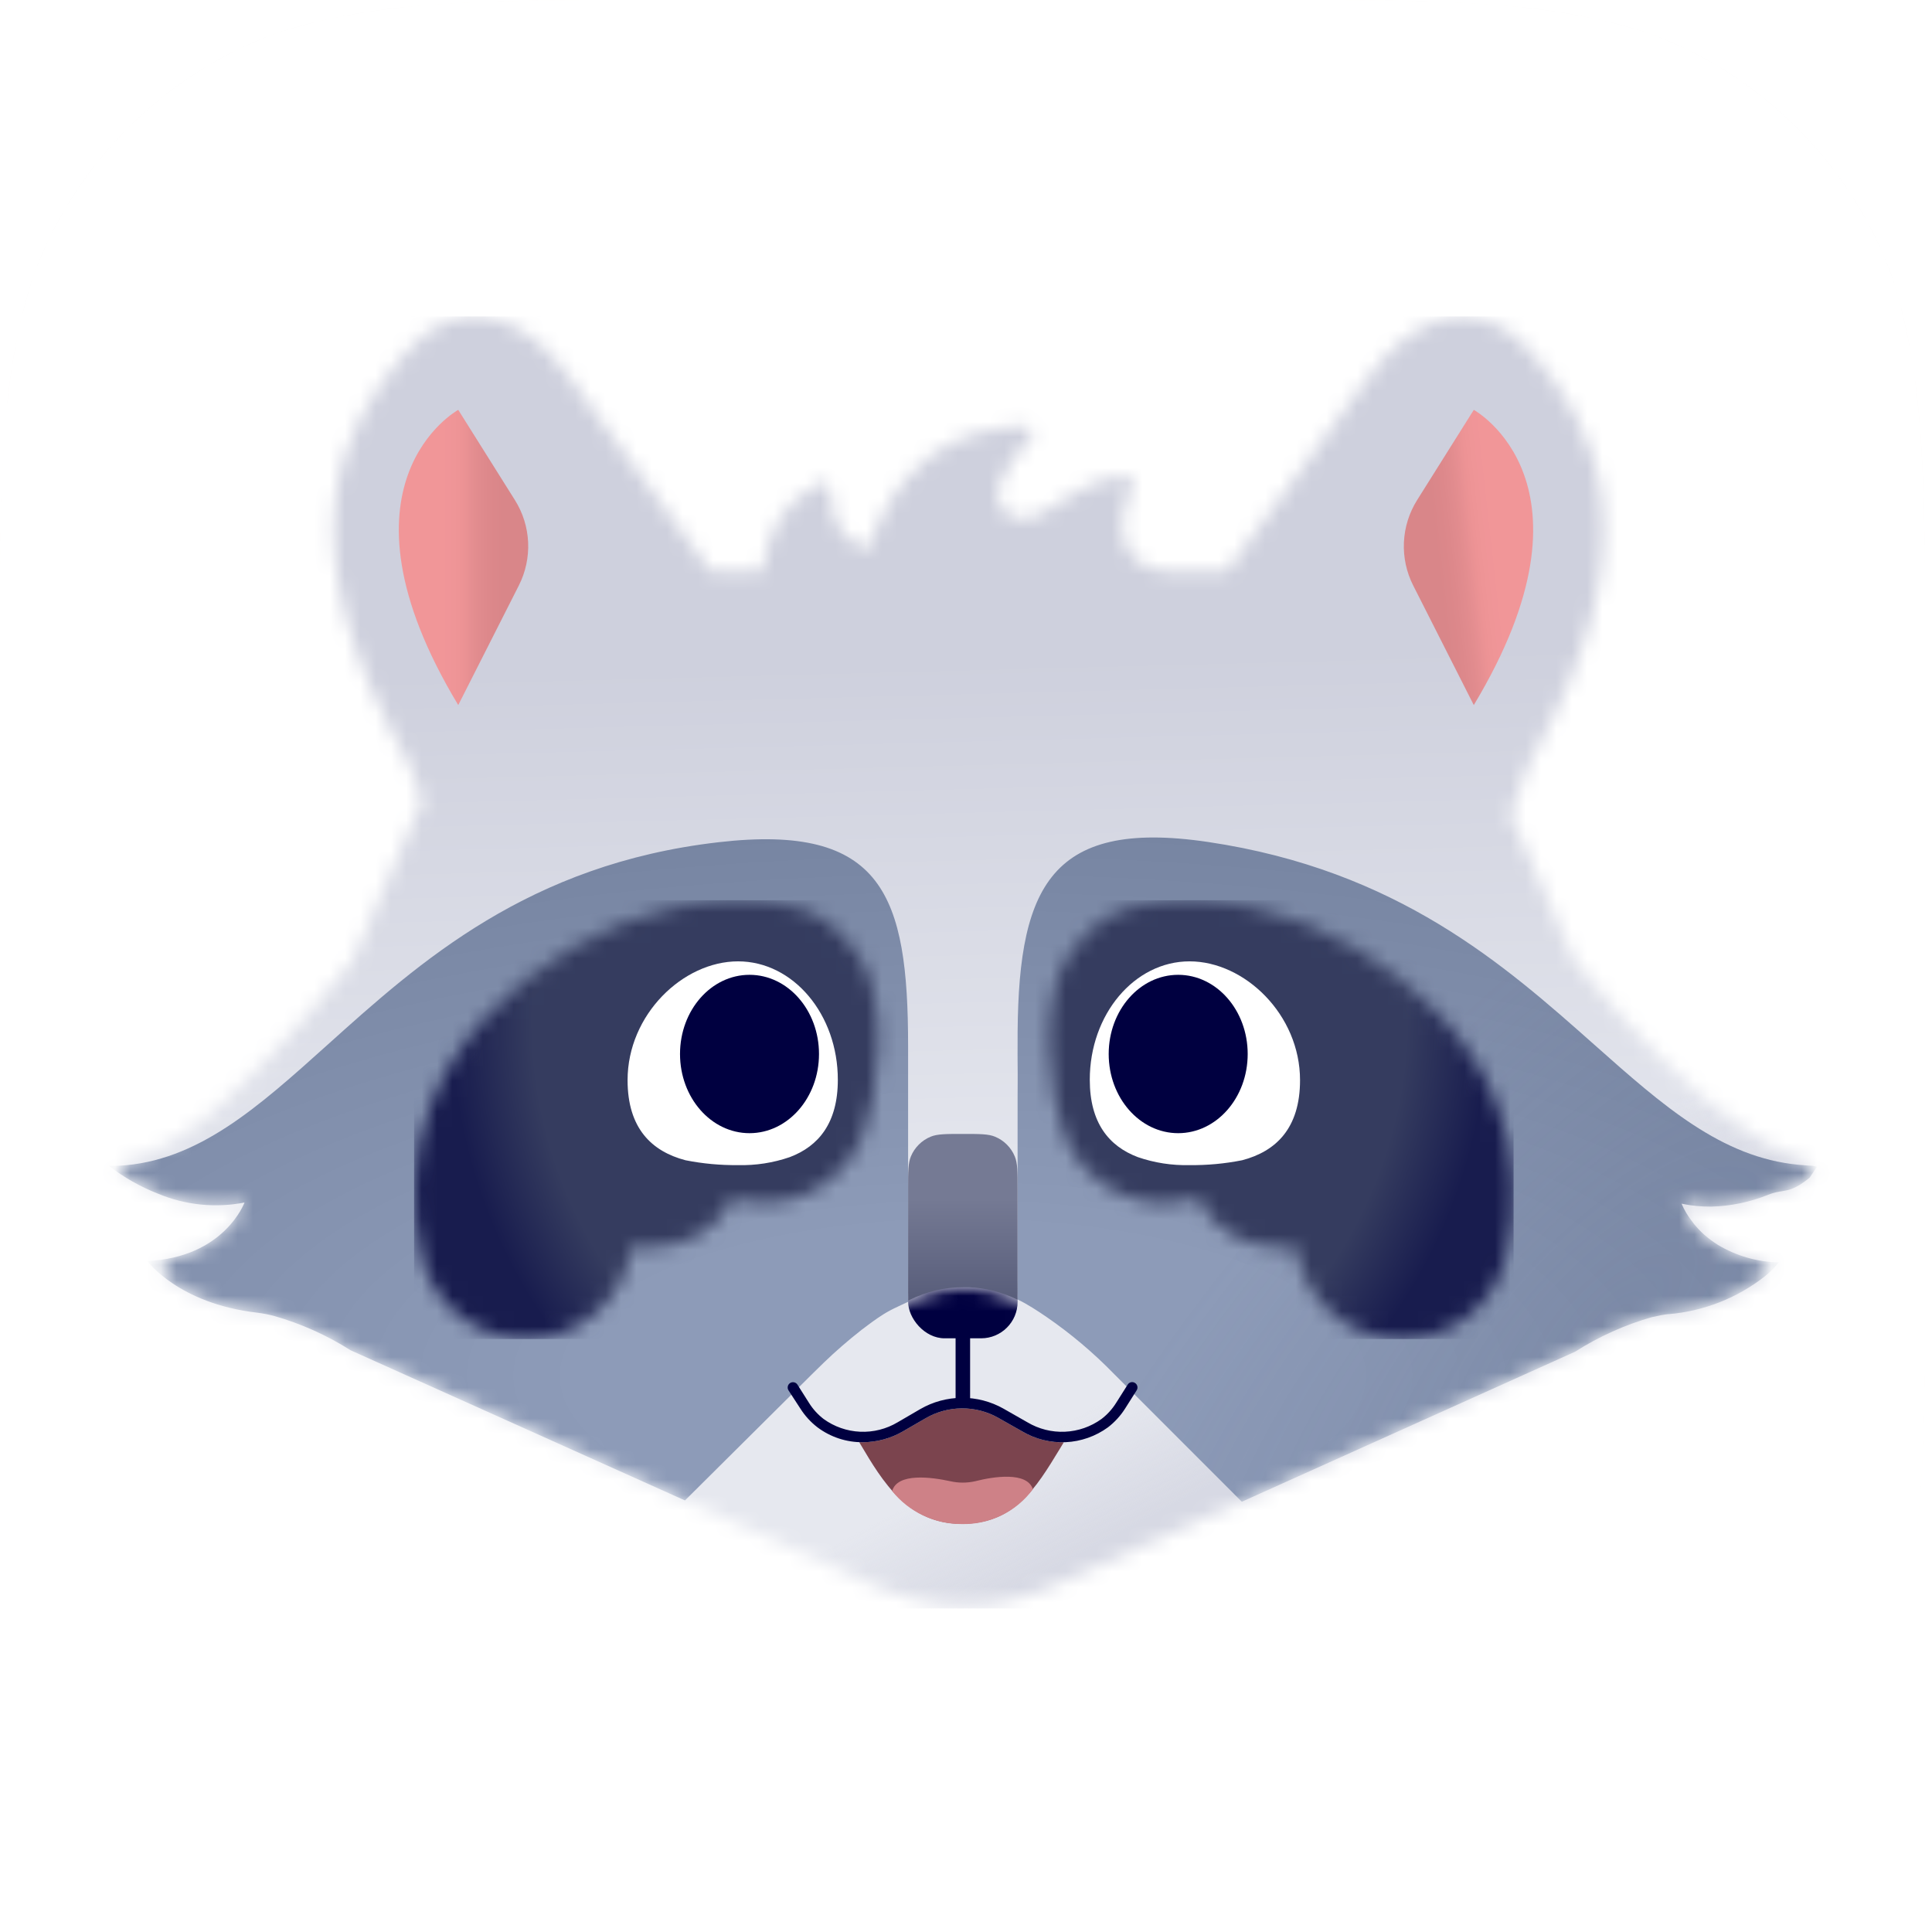
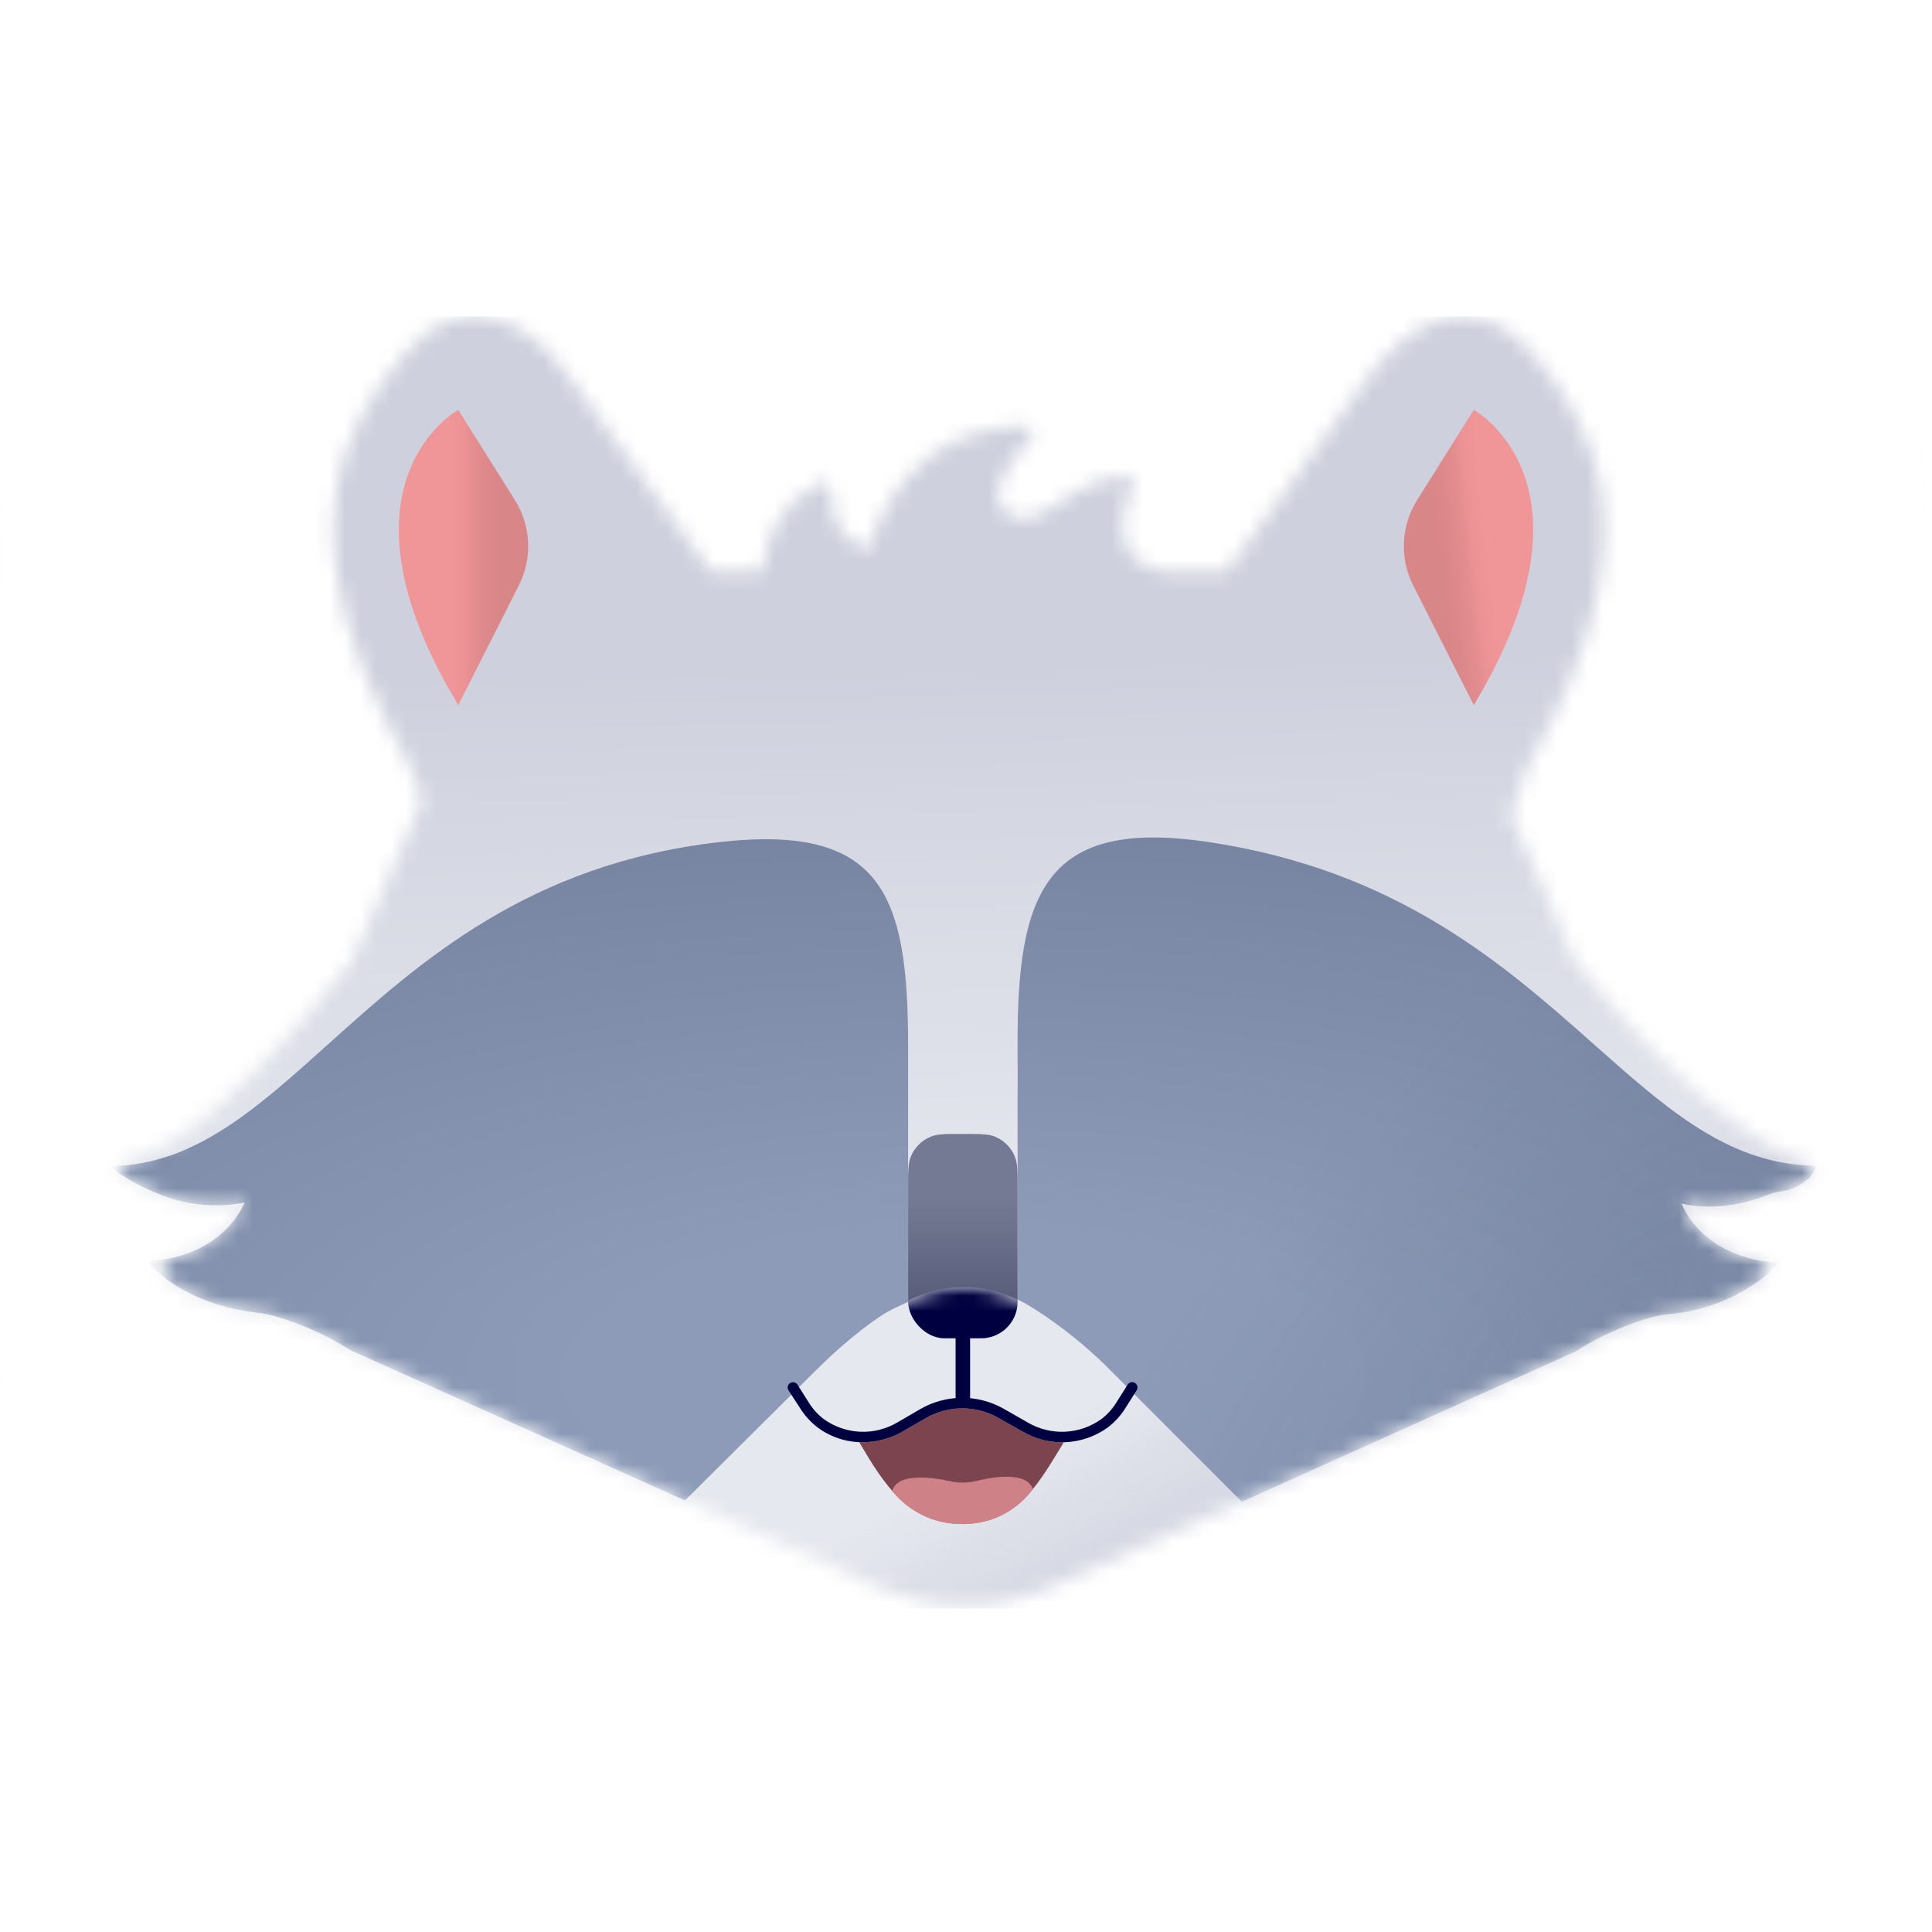
<svg xmlns="http://www.w3.org/2000/svg" width="126" height="126" viewBox="0 0 126 126" fill="none">
  <g filter="url(#filter0_ddii_2771_39938)">
    <path d="M52.322 28.248H73.225C80.157 28.248 83.623 28.248 87.354 29.428C91.428 30.91 94.637 34.119 96.12 38.193C97.299 41.924 97.299 45.391 97.299 52.322V73.225C97.299 80.157 97.299 83.623 96.12 87.354C94.637 91.428 91.428 94.637 87.354 96.119C83.623 97.299 80.157 97.299 73.225 97.299H52.322C45.39 97.299 41.924 97.299 38.193 96.119C34.119 94.637 30.911 91.428 29.428 87.354C28.248 83.623 28.248 80.157 28.248 73.225V52.322C28.248 45.391 28.248 41.924 29.428 38.193C30.911 34.119 34.119 30.91 38.193 29.428C41.924 28.248 45.39 28.248 52.322 28.248Z" fill="url(#paint0_linear_2771_39938)" />
  </g>
  <g filter="url(#filter1_d_2771_39938)">
    <path fill-rule="evenodd" clip-rule="evenodd" d="M51.266 67.482C51.266 69.504 49.627 71.144 47.604 71.144C45.582 71.144 43.942 69.504 43.942 67.482C43.942 65.459 45.582 63.82 47.604 63.82C49.627 63.82 51.266 65.459 51.266 67.482ZM81.607 67.482C81.607 69.504 79.967 71.144 77.945 71.144C75.923 71.144 74.283 69.504 74.283 67.482C74.283 65.459 75.923 63.82 77.945 63.82C79.967 63.82 81.607 65.459 81.607 67.482ZM56.944 74.793C58.522 75.058 60.648 75.329 62.775 75.329C64.901 75.329 67.027 75.058 68.605 74.793C69.533 74.636 70.109 75.574 69.38 76.168C68.017 77.278 65.841 78.467 62.775 78.467C59.708 78.467 57.532 77.278 56.17 76.168C55.44 75.574 56.016 74.636 56.944 74.793Z" fill="url(#paint1_linear_2771_39938)" />
  </g>
  <mask id="mask0_2771_39938" style="mask-type:alpha" maskUnits="userSpaceOnUse" x="30" y="30" width="66" height="66">
    <path d="M52.956 30.34H72.592C79.104 30.34 82.359 30.34 85.865 31.449C89.692 32.842 92.706 35.856 94.099 39.683C95.207 43.188 95.207 46.444 95.207 52.956V72.592C95.207 79.104 95.207 82.359 94.099 85.865C92.706 89.692 89.692 92.706 85.865 94.098C82.359 95.207 79.104 95.207 72.592 95.207H52.956C46.444 95.207 43.188 95.207 39.683 94.098C35.856 92.706 32.842 89.692 31.449 85.865C30.341 82.359 30.341 79.104 30.341 72.592V52.956C30.341 46.444 30.341 43.188 31.449 39.683C32.842 35.856 35.856 32.842 39.683 31.449C43.188 30.34 46.444 30.34 52.956 30.34Z" fill="url(#paint2_linear_2771_39938)" />
  </mask>
  <g mask="url(#mask0_2771_39938)">
    <circle cx="29.295" cy="44.988" r="2.197" fill="url(#paint3_radial_2771_39938)" stroke="url(#paint4_linear_2771_39938)" stroke-width="0.209" />
    <circle cx="29.295" cy="34.525" r="2.197" fill="url(#paint5_radial_2771_39938)" stroke="url(#paint6_linear_2771_39938)" stroke-width="0.209" />
    <circle cx="37.665" cy="44.988" r="2.197" fill="url(#paint7_radial_2771_39938)" stroke="url(#paint8_linear_2771_39938)" stroke-width="0.209" />
    <circle cx="33.479" cy="39.757" r="2.197" fill="url(#paint9_radial_2771_39938)" stroke="url(#paint10_linear_2771_39938)" stroke-width="0.209" />
    <circle cx="37.665" cy="34.525" r="2.197" fill="url(#paint11_radial_2771_39938)" stroke="url(#paint12_linear_2771_39938)" stroke-width="0.209" />
    <circle cx="46.034" cy="44.988" r="2.197" fill="url(#paint13_radial_2771_39938)" stroke="url(#paint14_linear_2771_39938)" stroke-width="0.209" />
    <circle cx="41.849" cy="39.757" r="2.197" fill="url(#paint15_radial_2771_39938)" stroke="url(#paint16_linear_2771_39938)" stroke-width="0.209" />
    <circle cx="46.034" cy="34.525" r="2.197" fill="url(#paint17_radial_2771_39938)" stroke="url(#paint18_linear_2771_39938)" stroke-width="0.209" />
    <circle cx="41.849" cy="29.294" r="2.197" fill="url(#paint19_radial_2771_39938)" stroke="url(#paint20_linear_2771_39938)" stroke-width="0.209" />
    <circle cx="54.404" cy="44.988" r="2.197" fill="url(#paint21_radial_2771_39938)" stroke="url(#paint22_linear_2771_39938)" stroke-width="0.209" />
    <circle cx="50.219" cy="39.757" r="2.197" fill="url(#paint23_radial_2771_39938)" stroke="url(#paint24_linear_2771_39938)" stroke-width="0.209" />
    <circle cx="54.404" cy="34.525" r="2.197" fill="url(#paint25_radial_2771_39938)" stroke="url(#paint26_linear_2771_39938)" stroke-width="0.209" />
    <circle cx="50.219" cy="29.294" r="2.197" fill="url(#paint27_radial_2771_39938)" stroke="url(#paint28_linear_2771_39938)" stroke-width="0.209" />
    <circle cx="62.774" cy="44.988" r="2.197" fill="url(#paint29_radial_2771_39938)" stroke="url(#paint30_linear_2771_39938)" stroke-width="0.209" />
    <circle cx="58.59" cy="39.757" r="2.197" fill="url(#paint31_radial_2771_39938)" stroke="url(#paint32_linear_2771_39938)" stroke-width="0.209" />
    <circle cx="62.774" cy="34.525" r="2.197" fill="url(#paint33_radial_2771_39938)" stroke="url(#paint34_linear_2771_39938)" stroke-width="0.209" />
    <circle cx="58.59" cy="29.294" r="2.197" fill="url(#paint35_radial_2771_39938)" stroke="url(#paint36_linear_2771_39938)" stroke-width="0.209" />
    <circle cx="71.144" cy="44.988" r="2.197" fill="url(#paint37_radial_2771_39938)" stroke="url(#paint38_linear_2771_39938)" stroke-width="0.209" />
    <circle cx="66.959" cy="39.757" r="2.197" fill="url(#paint39_radial_2771_39938)" stroke="url(#paint40_linear_2771_39938)" stroke-width="0.209" />
-     <circle cx="71.144" cy="34.525" r="2.197" fill="url(#paint41_radial_2771_39938)" stroke="url(#paint42_linear_2771_39938)" stroke-width="0.209" />
    <circle cx="66.959" cy="29.294" r="2.197" fill="url(#paint43_radial_2771_39938)" stroke="url(#paint44_linear_2771_39938)" stroke-width="0.209" />
    <circle cx="79.513" cy="44.988" r="2.197" fill="url(#paint45_radial_2771_39938)" stroke="url(#paint46_linear_2771_39938)" stroke-width="0.209" />
    <circle cx="75.329" cy="39.757" r="2.197" fill="url(#paint47_radial_2771_39938)" stroke="url(#paint48_linear_2771_39938)" stroke-width="0.209" />
    <circle cx="79.513" cy="34.525" r="2.197" fill="url(#paint49_radial_2771_39938)" stroke="url(#paint50_linear_2771_39938)" stroke-width="0.209" />
    <circle cx="75.329" cy="29.294" r="2.197" fill="url(#paint51_radial_2771_39938)" stroke="url(#paint52_linear_2771_39938)" stroke-width="0.209" />
    <circle cx="87.883" cy="44.988" r="2.197" fill="url(#paint53_radial_2771_39938)" stroke="url(#paint54_linear_2771_39938)" stroke-width="0.209" />
-     <circle cx="83.699" cy="39.757" r="2.197" fill="url(#paint55_radial_2771_39938)" stroke="url(#paint56_linear_2771_39938)" stroke-width="0.209" />
    <circle cx="87.883" cy="34.525" r="2.197" fill="url(#paint57_radial_2771_39938)" stroke="url(#paint58_linear_2771_39938)" stroke-width="0.209" />
    <circle cx="83.699" cy="29.294" r="2.197" fill="url(#paint59_radial_2771_39938)" stroke="url(#paint60_linear_2771_39938)" stroke-width="0.209" />
    <circle cx="96.254" cy="44.988" r="2.197" fill="url(#paint61_radial_2771_39938)" stroke="url(#paint62_linear_2771_39938)" stroke-width="0.209" />
    <circle cx="92.069" cy="39.757" r="2.197" fill="url(#paint63_radial_2771_39938)" stroke="url(#paint64_linear_2771_39938)" stroke-width="0.209" />
    <circle cx="96.254" cy="34.525" r="2.197" fill="url(#paint65_radial_2771_39938)" stroke="url(#paint66_linear_2771_39938)" stroke-width="0.209" />
    <circle cx="92.069" cy="29.294" r="2.197" fill="url(#paint67_radial_2771_39938)" stroke="url(#paint68_linear_2771_39938)" stroke-width="0.209" />
  </g>
  <g clip-path="url(#clip0_2771_39938)">
    <rect width="125.548" height="125.548" transform="translate(0 -0)" fill="white" />
    <mask id="path-37-inside-1_2771_39938" fill="white">
-       <path d="M81.777 -0L43.771 -0C31.167 -0 24.866 -0 18.082 2.144C10.675 4.841 4.841 10.674 2.145 18.082C0 24.866 0 31.168 0 43.771L0 81.776C0 94.38 0 100.681 2.145 107.466C4.841 114.873 10.675 120.707 18.082 123.402C24.866 125.548 31.167 125.548 43.771 125.548H81.777C94.381 125.548 100.681 125.548 107.466 123.402C114.873 120.707 120.707 114.873 123.403 107.466C125.548 100.681 125.548 94.38 125.548 81.776V43.771C125.548 31.168 125.548 24.866 123.403 18.082C120.707 10.674 114.873 4.841 107.466 2.144C100.681 -0 94.381 -0 81.777 -0Z" />
-     </mask>
+       </mask>
    <path d="M81.777 -0L43.771 -0C31.167 -0 24.866 -0 18.082 2.144C10.675 4.841 4.841 10.674 2.145 18.082C0 24.866 0 31.168 0 43.771L0 81.776C0 94.38 0 100.681 2.145 107.466C4.841 114.873 10.675 120.707 18.082 123.402C24.866 125.548 31.167 125.548 43.771 125.548H81.777C94.381 125.548 100.681 125.548 107.466 123.402C114.873 120.707 120.707 114.873 123.403 107.466C125.548 100.681 125.548 94.38 125.548 81.776V43.771C125.548 31.168 125.548 24.866 123.403 18.082C120.707 10.674 114.873 4.841 107.466 2.144C100.681 -0 94.381 -0 81.777 -0Z" fill="url(#paint69_linear_2771_39938)" />
    <path d="M81.777 -0L43.771 -0C31.167 -0 24.866 -0 18.082 2.144C10.675 4.841 4.841 10.674 2.145 18.082C0 24.866 0 31.168 0 43.771L0 81.776C0 94.38 0 100.681 2.145 107.466C4.841 114.873 10.675 120.707 18.082 123.402C24.866 125.548 31.167 125.548 43.771 125.548H81.777C94.381 125.548 100.681 125.548 107.466 123.402C114.873 120.707 120.707 114.873 123.403 107.466C125.548 100.681 125.548 94.38 125.548 81.776V43.771C125.548 31.168 125.548 24.866 123.403 18.082C120.707 10.674 114.873 4.841 107.466 2.144C100.681 -0 94.381 -0 81.777 -0Z" fill="white" />
    <path d="M18.082 2.144L17.454 0.157L17.411 0.171L17.369 0.186L18.082 2.144ZM2.145 18.082L0.186 17.369L0.171 17.411L0.157 17.453L2.145 18.082ZM2.145 107.466L0.157 108.094L0.171 108.137L0.186 108.179L2.145 107.466ZM18.082 123.402L17.369 125.361L17.411 125.376L17.453 125.389L18.082 123.402ZM107.466 123.402L108.094 125.389L108.137 125.376L108.179 125.361L107.466 123.402ZM123.403 107.466L125.362 108.179L125.377 108.137L125.391 108.094L123.403 107.466ZM123.403 18.082L125.391 17.453L125.377 17.411L125.362 17.369L123.403 18.082ZM107.466 2.144L108.179 0.186L108.137 0.171L108.094 0.157L107.466 2.144ZM43.771 2.084L81.777 2.084V-2.085L43.771 -2.085V2.084ZM18.71 4.132C25.125 2.104 31.071 2.084 43.771 2.084V-2.085C31.264 -2.085 24.607 -2.104 17.454 0.157L18.71 4.132ZM4.103 18.795C6.589 11.966 11.966 6.588 18.795 4.103L17.369 0.186C9.383 3.093 3.093 9.383 0.186 17.369L4.103 18.795ZM2.084 43.771C2.084 31.072 2.104 25.124 4.132 18.71L0.157 17.453C-2.104 24.607 -2.084 31.264 -2.084 43.771H2.084ZM2.084 81.776L2.084 43.771H-2.084L-2.084 81.776H2.084ZM4.132 106.837C2.104 100.422 2.084 94.477 2.084 81.776H-2.084C-2.084 94.284 -2.104 100.94 0.157 108.094L4.132 106.837ZM18.795 121.443C11.966 118.959 6.589 113.581 4.103 106.753L0.186 108.179C3.093 116.165 9.383 122.455 17.369 125.361L18.795 121.443ZM43.771 123.463C31.071 123.463 25.125 123.444 18.711 121.415L17.453 125.389C24.607 127.652 31.264 127.632 43.771 127.632V123.463ZM81.777 123.463H43.771V127.632H81.777V123.463ZM106.837 121.415C100.422 123.444 94.477 123.463 81.777 123.463V127.632C94.284 127.632 100.94 127.652 108.094 125.389L106.837 121.415ZM121.445 106.753C118.959 113.581 113.582 118.959 106.753 121.443L108.179 125.361C116.165 122.455 122.455 116.165 125.362 108.179L121.445 106.753ZM123.464 81.776C123.464 94.477 123.444 100.422 121.416 106.837L125.391 108.094C127.652 100.94 127.632 94.284 127.632 81.776H123.464ZM123.464 43.771V81.776H127.632V43.771H123.464ZM121.416 18.71C123.444 25.124 123.464 31.072 123.464 43.771H127.632C127.632 31.264 127.652 24.607 125.391 17.453L121.416 18.71ZM106.753 4.103C113.581 6.588 118.959 11.966 121.445 18.795L125.362 17.369C122.455 9.383 116.165 3.093 108.179 0.186L106.753 4.103ZM81.777 2.084C94.477 2.084 100.422 2.104 106.838 4.132L108.094 0.157C100.94 -2.104 94.284 -2.085 81.777 -2.085V2.084Z" fill="white" mask="url(#path-37-inside-1_2771_39938)" />
    <mask id="mask1_2771_39938" style="mask-type:alpha" maskUnits="userSpaceOnUse" x="7" y="20" width="112" height="85">
      <path fill-rule="evenodd" clip-rule="evenodd" d="M117.786 75.81C113.416 74.352 108.45 69.355 105.436 65.967C103.999 64.35 103.017 63.096 102.767 62.777L102.767 62.777L102.767 62.776L102.726 62.724C102.713 62.707 102.705 62.698 102.705 62.698L102.277 61.727L98.512 53.163L99.609 50.03C108.146 34.887 104 27.869 99.911 23.05C96.59 19.128 92.319 20.282 89.197 24.695L80.001 37.294C78.821 37.294 77.642 37.294 76.463 37.294C73.26 37.221 72.452 34.584 73.855 31.764C74.011 31.451 73.819 31.066 73.47 31.073C71.665 31.111 70.263 32.015 69.072 32.782C67.761 33.627 66.706 34.307 65.651 33.487C64.122 32.297 65.99 29.894 67.184 28.617C67.478 28.302 67.265 27.763 66.835 27.781C61.604 27.989 58.393 30.638 56.606 35.867C54.932 35.24 54.138 34.006 54.168 31.985C54.173 31.606 53.778 31.334 53.45 31.521C50.956 32.944 50.208 34.397 49.707 37.279C48.59 37.279 47.471 37.279 46.347 37.279L37.173 24.668C34.04 20.256 29.779 19.102 26.458 23.024C22.37 27.843 18.218 34.861 26.756 50.004L27.544 52.265L22.96 62.708C22.96 62.708 21.915 64.097 20.234 65.977C20.114 66.112 19.993 66.249 19.87 66.388C16.739 69.926 12.534 74.678 8.176 75.757C7.738 75.867 7.625 76.427 8.004 76.671C8.727 77.138 9.495 77.531 10.297 77.846C12.082 78.594 14.048 78.796 15.947 78.425C15.947 78.425 14.946 81.159 11.355 82.003C10.618 82.176 10.281 82.99 10.889 83.442C12.004 84.269 13.898 85.276 16.772 85.61C17.14 85.656 17.505 85.726 17.863 85.819C19.628 86.322 21.311 87.076 22.86 88.059L44.671 97.855L44.723 97.804L44.703 97.871L56.958 103.38C58.819 104.215 60.835 104.647 62.874 104.647C64.913 104.647 66.93 104.215 68.79 103.38L80.965 97.916L80.988 97.939L102.726 88.153C104.283 87.159 105.977 86.398 107.754 85.892H107.786L107.867 85.874C108.021 85.838 108.17 85.804 108.308 85.778C108.47 85.746 108.621 85.725 108.778 85.704H108.83C111.114 85.511 113.292 84.654 115.096 83.24C115.507 82.911 115.243 82.297 114.725 82.202C113.78 82.03 112.871 81.689 112.041 81.193C111.869 81.083 111.707 80.974 111.556 80.859C111.404 80.744 111.268 80.634 111.138 80.519C111.007 80.404 110.887 80.284 110.778 80.169C110.668 80.055 110.47 79.83 110.344 79.647C110.067 79.297 109.839 78.91 109.665 78.499C110.3 78.633 110.948 78.698 111.597 78.692C112.873 78.659 114.132 78.398 115.315 77.919C115.687 77.772 115.975 77.691 116.232 77.62C116.706 77.487 117.074 77.384 117.668 76.947C117.688 76.933 117.846 76.787 118.022 76.616C118.376 76.273 118.254 75.966 117.786 75.81Z" fill="#CED0DD" />
    </mask>
    <g mask="url(#mask1_2771_39938)">
      <rect x="-14.326" y="20.634" width="180.424" height="84.261" fill="url(#paint70_linear_2771_39938)" />
      <rect x="-14.326" y="20.634" width="180.424" height="84.261" fill="url(#paint71_linear_2771_39938)" fill-opacity="0.62" />
      <path fill-rule="evenodd" clip-rule="evenodd" d="M117.305 75.966L117.911 76.013C118.13 76.023 118.344 76.034 118.517 76.102L118.459 76.149L118.017 76.808C116.648 77.919 116.373 77.501 115.316 77.919C114.133 78.398 112.873 78.659 111.598 78.692C110.949 78.698 110.301 78.633 109.666 78.499C109.839 78.91 110.068 79.297 110.345 79.647C110.47 79.83 110.668 80.055 110.778 80.169C110.888 80.284 111.008 80.404 111.138 80.519C111.269 80.634 111.405 80.744 111.556 80.859C111.707 80.974 111.869 81.083 112.042 81.193C113.241 81.91 114.607 82.303 116.005 82.331C115.737 82.667 115.432 82.972 115.096 83.24C113.293 84.654 111.115 85.511 108.83 85.704H108.778C108.621 85.725 108.47 85.746 108.308 85.778C108.17 85.804 108.021 85.838 107.867 85.874C107.84 85.88 107.813 85.886 107.786 85.892H107.755C105.978 86.398 104.284 87.159 102.726 88.153L80.988 97.939C79.545 96.499 77.667 94.62 75.71 92.661C74.7 91.651 73.669 90.619 72.665 89.615C71.322 88.233 69.846 86.986 68.258 85.892C67.663 85.488 67.015 85.057 66.365 84.748V76.332C66.365 76.332 66.369 76.147 66.365 76.094V71.571C66.365 71.571 66.379 70.042 66.365 69.191C66.359 68.787 66.365 68.575 66.365 68.239C66.313 58.099 68.237 53.346 78.79 54.912C91.156 56.75 98.132 62.944 103.997 68.151C108.45 72.104 112.262 75.488 117.305 75.966ZM59.224 80.616C59.221 80.754 59.221 81.375 59.224 81.497V84.901C58.566 85.213 58.026 85.431 57.423 85.84C57.298 85.918 57.172 86.007 57.042 86.101L56.943 86.169L56.635 86.394L56.541 86.467L56.191 86.728L56.133 86.775C55.298 87.43 54.496 88.127 53.731 88.864C53.502 89.083 53.267 89.313 53.021 89.558L44.672 97.855L22.861 88.059C21.312 87.076 19.629 86.322 17.864 85.819C17.505 85.726 17.14 85.656 16.772 85.61C11.608 85.01 9.608 82.237 9.608 82.237C14.632 82.018 15.947 78.425 15.947 78.425C14.048 78.796 12.082 78.594 10.298 77.846C9.149 77.396 8.072 76.784 7.097 76.029H7.739C12.892 75.752 16.819 72.222 21.397 68.106C27.378 62.73 34.47 56.353 46.86 54.928C57.585 53.69 59.224 58.391 59.224 68.239V76.57V77.284V80.616Z" fill="url(#paint72_radial_2771_39938)" />
      <path fill-rule="evenodd" clip-rule="evenodd" d="M117.305 75.966L117.911 76.013C118.13 76.023 118.344 76.034 118.517 76.102L118.459 76.149L118.017 76.808C116.648 77.919 116.373 77.501 115.316 77.919C114.133 78.398 112.873 78.659 111.598 78.692C110.949 78.698 110.301 78.633 109.666 78.499C109.839 78.91 110.068 79.297 110.345 79.647C110.47 79.83 110.668 80.055 110.778 80.169C110.888 80.284 111.008 80.404 111.138 80.519C111.269 80.634 111.405 80.744 111.556 80.859C111.707 80.974 111.869 81.083 112.042 81.193C113.241 81.91 114.607 82.303 116.005 82.331C115.737 82.667 115.432 82.972 115.096 83.24C113.293 84.654 111.115 85.511 108.83 85.704H108.778C108.621 85.725 108.47 85.746 108.308 85.778C108.17 85.804 108.021 85.838 107.867 85.874C107.84 85.88 107.813 85.886 107.786 85.892H107.755C105.978 86.398 104.284 87.159 102.726 88.153L80.988 97.939C79.545 96.499 77.667 94.62 75.71 92.661C74.7 91.651 73.669 90.619 72.665 89.615C71.322 88.233 69.846 86.986 68.258 85.892C67.663 85.488 67.015 85.057 66.365 84.748V76.332C66.365 76.332 66.369 76.147 66.365 76.094V71.571C66.365 71.571 66.379 70.042 66.365 69.191C66.359 68.787 66.365 68.575 66.365 68.239C66.313 58.099 68.237 53.346 78.79 54.912C91.156 56.75 98.132 62.944 103.997 68.151C108.45 72.104 112.262 75.488 117.305 75.966ZM59.224 80.616C59.221 80.754 59.221 81.375 59.224 81.497V84.901C58.566 85.213 58.026 85.431 57.423 85.84C57.298 85.918 57.172 86.007 57.042 86.101L56.943 86.169L56.635 86.394L56.541 86.467L56.191 86.728L56.133 86.775C55.298 87.43 54.496 88.127 53.731 88.864C53.502 89.083 53.267 89.313 53.021 89.558L44.672 97.855L22.861 88.059C21.312 87.076 19.629 86.322 17.864 85.819C17.505 85.726 17.14 85.656 16.772 85.61C11.608 85.01 9.608 82.237 9.608 82.237C14.632 82.018 15.947 78.425 15.947 78.425C14.048 78.796 12.082 78.594 10.298 77.846C9.149 77.396 8.072 76.784 7.097 76.029H7.739C12.892 75.752 16.819 72.222 21.397 68.106C27.378 62.73 34.47 56.353 46.86 54.928C57.585 53.69 59.224 58.391 59.224 68.239V76.57V77.284V80.616Z" fill="url(#paint73_radial_2771_39938)" fill-opacity="0.2" />
      <mask id="mask2_2771_39938" style="mask-type:alpha" maskUnits="userSpaceOnUse" x="44" y="83" width="37" height="22">
        <path d="M73.61 90.529L72.639 89.558C71.976 88.895 71.349 88.31 70.759 87.793C69.963 87.085 69.12 86.431 68.237 85.835H68.269C67.664 85.424 67.028 85.061 66.368 84.749H66.331C65.352 84.272 64.286 84 63.198 83.95H62.843C61.628 83.949 60.428 84.23 59.339 84.77C58.679 85.082 58.043 85.445 57.439 85.856C56.122 86.756 54.887 87.769 53.747 88.884L53.021 89.558L44.703 97.871L56.958 103.38C58.819 104.215 60.835 104.647 62.874 104.647C64.914 104.647 66.93 104.215 68.791 103.38L80.973 97.913L73.61 90.529Z" fill="#E6E8EF" />
      </mask>
      <g mask="url(#mask2_2771_39938)">
        <rect x="59.225" y="73.952" width="7.141" height="13.329" rx="2.38" fill="#000040" />
      </g>
      <path fill-rule="evenodd" clip-rule="evenodd" d="M59.405 75.421C59.224 75.858 59.224 76.413 59.224 77.522V83.711C59.224 84.162 59.224 84.522 59.236 84.819C59.27 84.802 59.304 84.786 59.338 84.77C60.427 84.23 61.627 83.949 62.842 83.95H63.197C64.285 84 65.351 84.272 66.33 84.749H66.355C66.364 84.466 66.364 84.127 66.364 83.711V77.522C66.364 76.413 66.364 75.858 66.183 75.421C65.942 74.838 65.478 74.374 64.895 74.133C64.458 73.952 63.903 73.952 62.794 73.952C61.685 73.952 61.13 73.952 60.693 74.133C60.11 74.374 59.646 74.838 59.405 75.421Z" fill="url(#paint74_linear_2771_39938)" />
    </g>
    <path fill-rule="evenodd" clip-rule="evenodd" d="M56.036 94.055C56.115 94.058 56.194 94.059 56.273 94.058C57.193 94.054 58.094 93.809 58.89 93.348L60.367 92.492C61.084 92.076 61.897 91.855 62.726 91.85C63.555 91.844 64.371 92.055 65.093 92.461L66.659 93.348C67.482 93.836 68.424 94.083 69.379 94.06C69.291 94.204 69.204 94.347 69.118 94.49C67.54 97.088 66.149 99.379 62.715 99.379C59.194 99.379 57.551 96.609 56.123 94.202C56.094 94.153 56.065 94.104 56.036 94.055Z" fill="#7B444E" />
    <path d="M62.715 99.395C63.615 99.418 64.507 99.223 65.317 98.828C66.125 98.433 66.827 97.848 67.362 97.124C66.986 95.959 64.809 96.293 63.597 96.602C63.065 96.723 62.512 96.723 61.979 96.602C60.752 96.335 58.522 96.032 58.183 97.244C58.728 97.92 59.419 98.464 60.203 98.836C60.988 99.209 61.846 99.4 62.715 99.395Z" fill="#CE8187" />
    <path d="M56.275 94.058C55.208 94.068 54.168 93.727 53.314 93.087C52.875 92.75 52.499 92.338 52.202 91.871L51.424 90.675C51.4 90.636 51.383 90.594 51.375 90.549C51.367 90.504 51.369 90.458 51.379 90.414C51.388 90.369 51.407 90.327 51.433 90.29C51.459 90.253 51.493 90.221 51.531 90.197C51.569 90.173 51.612 90.156 51.657 90.148C51.702 90.141 51.748 90.142 51.792 90.152C51.836 90.162 51.878 90.18 51.916 90.206C51.953 90.232 51.984 90.266 52.009 90.304L52.766 91.5C53.018 91.902 53.34 92.256 53.716 92.544C54.411 93.047 55.239 93.336 56.097 93.374C56.954 93.412 57.804 93.198 58.541 92.758L60.019 91.897C60.842 91.421 61.774 91.168 62.725 91.162C63.675 91.156 64.611 91.399 65.439 91.865L67.005 92.758C67.743 93.198 68.594 93.412 69.452 93.374C70.311 93.336 71.139 93.047 71.835 92.544C72.212 92.256 72.534 91.902 72.786 91.5L73.543 90.304C73.566 90.264 73.598 90.23 73.635 90.203C73.672 90.175 73.715 90.156 73.76 90.146C73.805 90.136 73.851 90.135 73.896 90.143C73.942 90.151 73.985 90.169 74.023 90.194C74.062 90.219 74.096 90.251 74.122 90.288C74.148 90.326 74.166 90.368 74.176 90.413C74.186 90.457 74.187 90.504 74.178 90.549C74.17 90.594 74.153 90.636 74.128 90.675L73.371 91.871C73.074 92.338 72.697 92.75 72.258 93.087C71.453 93.673 70.493 94.01 69.499 94.056C68.504 94.103 67.517 93.856 66.661 93.348L65.094 92.461C64.372 92.055 63.556 91.844 62.727 91.85C61.899 91.855 61.086 92.076 60.369 92.492L58.891 93.348C58.096 93.809 57.194 94.054 56.275 94.058Z" fill="#000040" />
-     <path d="M62.797 91.566C62.671 91.566 62.55 91.512 62.461 91.415C62.371 91.319 62.321 91.665 62.321 91.529V85.944C62.314 85.872 62.321 85.8 62.342 85.731C62.362 85.663 62.396 85.6 62.44 85.547C62.485 85.493 62.54 85.451 62.601 85.421C62.662 85.392 62.728 85.377 62.794 85.377C62.861 85.377 62.927 85.392 62.988 85.421C63.049 85.451 63.104 85.493 63.148 85.547C63.193 85.6 63.227 85.663 63.247 85.731C63.268 85.8 63.275 85.872 63.268 85.944V91.529C63.269 91.596 63.257 91.663 63.233 91.725C63.21 91.787 63.176 91.368 63.132 91.415C63.088 91.463 63.036 91.501 62.978 91.526C62.921 91.552 62.859 91.566 62.797 91.566Z" fill="#000040" />
+     <path d="M62.797 91.566C62.671 91.566 62.55 91.512 62.461 91.415C62.371 91.319 62.321 91.665 62.321 91.529V85.944C62.314 85.872 62.321 85.8 62.342 85.731C62.485 85.493 62.54 85.451 62.601 85.421C62.662 85.392 62.728 85.377 62.794 85.377C62.861 85.377 62.927 85.392 62.988 85.421C63.049 85.451 63.104 85.493 63.148 85.547C63.193 85.6 63.227 85.663 63.247 85.731C63.268 85.8 63.275 85.872 63.268 85.944V91.529C63.269 91.596 63.257 91.663 63.233 91.725C63.21 91.787 63.176 91.368 63.132 91.415C63.088 91.463 63.036 91.501 62.978 91.526C62.921 91.552 62.859 91.566 62.797 91.566Z" fill="#000040" />
    <g clip-path="url(#clip1_2771_39938)">
      <mask id="mask3_2771_39938" style="mask-type:alpha" maskUnits="userSpaceOnUse" x="26" y="58" width="73" height="30">
        <path fill-rule="evenodd" clip-rule="evenodd" d="M28.058 72.133C31.258 63.742 41.89 57.486 50.767 58.901C53.414 59.324 54.557 60.415 55.905 62.196C58.014 64.969 57.309 71.459 56.265 74.07C55.615 75.695 54.378 77.016 52.8 77.773C51.222 78.529 49.417 78.665 47.743 78.153C46.976 80.028 44.85 81.38 42.344 81.38C41.964 81.381 41.585 81.35 41.211 81.286V81.354C41.13 81.891 40.988 82.416 40.788 82.921C40.251 84.272 39.306 85.422 38.084 86.21C36.861 86.999 35.424 87.385 33.971 87.317C32.519 87.249 31.124 86.728 29.981 85.829C28.839 84.929 28.006 83.695 27.598 82.299L27.535 82.054C26.665 78.774 26.848 75.303 28.058 72.133ZM74.948 58.901C83.814 57.512 94.461 63.742 97.657 72.133C98.869 75.307 99.052 78.781 98.179 82.064C98.171 82.095 98.16 82.126 98.149 82.156C98.13 82.209 98.111 82.26 98.111 82.31C97.704 83.706 96.871 84.94 95.728 85.839C94.586 86.739 93.191 87.259 91.738 87.328C90.285 87.396 88.848 87.009 87.626 86.221C86.404 85.433 85.458 84.283 84.921 82.931C84.721 82.427 84.579 81.901 84.498 81.365V81.323C84.194 81.367 83.887 81.39 83.579 81.391C81.047 81.391 78.896 80.007 78.154 78.101C76.462 78.67 74.615 78.57 72.994 77.82C71.374 77.07 70.101 75.728 69.439 74.07C68.405 71.47 67.711 64.969 69.799 62.196C71.157 60.405 72.306 59.324 74.948 58.901Z" fill="#353C5F" />
      </mask>
      <g mask="url(#mask3_2771_39938)">
        <rect x="26.139" y="29.203" width="73.788" height="73.788" fill="url(#paint75_radial_2771_39938)" />
      </g>
      <path d="M77.579 62.697C81.172 62.697 84.785 66.17 84.785 70.446C84.785 73.579 83.219 75.088 81.01 75.668C79.881 75.892 78.731 75.999 77.579 75.986C76.433 76.014 75.291 75.838 74.206 75.464C72.326 74.754 71.073 73.235 71.073 70.425C71.068 66.159 73.982 62.697 77.579 62.697Z" fill="white" />
      <path d="M76.838 73.903C79.341 73.903 81.371 71.591 81.371 68.739C81.371 65.887 79.341 63.575 76.838 63.575C74.335 63.575 72.306 65.887 72.306 68.739C72.306 71.591 74.335 73.903 76.838 73.903Z" fill="#000040" />
      <path d="M48.135 62.697C44.542 62.697 40.929 66.17 40.929 70.446C40.929 73.579 42.495 75.088 44.704 75.668C45.834 75.892 46.983 75.998 48.135 75.986C49.281 76.014 50.423 75.838 51.508 75.464C53.388 74.754 54.641 73.235 54.641 70.425C54.646 66.159 51.732 62.697 48.135 62.697Z" fill="white" />
      <path d="M48.881 73.903C51.384 73.903 53.413 71.591 53.413 68.739C53.413 65.887 51.384 63.575 48.881 63.575C46.378 63.575 44.349 65.887 44.349 68.739C44.349 71.591 46.378 73.903 48.881 73.903Z" fill="#000040" />
    </g>
    <g clip-path="url(#clip2_2771_39938)">
      <path d="M29.885 45.983L33.838 38.182C34.279 37.31 34.487 36.34 34.443 35.365C34.398 34.389 34.102 33.442 33.582 32.615L29.885 26.73C29.885 26.73 21.165 31.508 29.885 45.983Z" fill="url(#paint76_linear_2771_39938)" />
    </g>
    <g clip-path="url(#clip3_2771_39938)">
      <path d="M96.117 45.983L92.164 38.182C91.723 37.31 91.515 36.34 91.56 35.365C91.605 34.389 91.901 33.442 92.42 32.615L96.117 26.73C96.117 26.73 104.827 31.508 96.117 45.983Z" fill="url(#paint77_linear_2771_39938)" />
    </g>
  </g>
  <defs>
    <filter id="filter0_ddii_2771_39938" x="15.693" y="24.063" width="94.161" height="94.161" filterUnits="userSpaceOnUse" color-interpolation-filters="sRGB">
      <feFlood flood-opacity="0" result="BackgroundImageFix" />
      <feColorMatrix in="SourceAlpha" type="matrix" values="0 0 0 0 0 0 0 0 0 0 0 0 0 0 0 0 0 0 127 0" result="hardAlpha" />
      <feOffset dy="8.37" />
      <feGaussianBlur stdDeviation="6.277" />
      <feColorMatrix type="matrix" values="0 0 0 0 0 0 0 0 0 0 0 0 0 0 0 0 0 0 0.25 0" />
      <feBlend mode="normal" in2="BackgroundImageFix" result="effect1_dropShadow_2771_39938" />
      <feColorMatrix in="SourceAlpha" type="matrix" values="0 0 0 0 0 0 0 0 0 0 0 0 0 0 0 0 0 0 127 0" result="hardAlpha" />
      <feOffset dy="1.046" />
      <feGaussianBlur stdDeviation="1.569" />
      <feColorMatrix type="matrix" values="0 0 0 0 0 0 0 0 0 0 0 0 0 0 0 0 0 0 0.25 0" />
      <feBlend mode="normal" in2="effect1_dropShadow_2771_39938" result="effect2_dropShadow_2771_39938" />
      <feBlend mode="normal" in="SourceGraphic" in2="effect2_dropShadow_2771_39938" result="shape" />
      <feColorMatrix in="SourceAlpha" type="matrix" values="0 0 0 0 0 0 0 0 0 0 0 0 0 0 0 0 0 0 127 0" result="hardAlpha" />
      <feOffset dx="-3.139" dy="-3.139" />
      <feGaussianBlur stdDeviation="2.092" />
      <feComposite in2="hardAlpha" operator="arithmetic" k2="-1" k3="1" />
      <feColorMatrix type="matrix" values="0 0 0 0 0.115 0 0 0 0 0.246 0 0 0 0 0.362 0 0 0 1 0" />
      <feBlend mode="normal" in2="shape" result="effect3_innerShadow_2771_39938" />
      <feColorMatrix in="SourceAlpha" type="matrix" values="0 0 0 0 0 0 0 0 0 0 0 0 0 0 0 0 0 0 127 0" result="hardAlpha" />
      <feOffset dy="2.092" />
      <feGaussianBlur stdDeviation="1.046" />
      <feComposite in2="hardAlpha" operator="arithmetic" k2="-1" k3="1" />
      <feColorMatrix type="matrix" values="0 0 0 0 0.817 0 0 0 0 0.956 0 0 0 0 1 0 0 0 1 0" />
      <feBlend mode="multiply" in2="effect3_innerShadow_2771_39938" result="effect4_innerShadow_2771_39938" />
    </filter>
    <filter id="filter1_d_2771_39938" x="39.757" y="63.82" width="46.034" height="23.017" filterUnits="userSpaceOnUse" color-interpolation-filters="sRGB">
      <feFlood flood-opacity="0" result="BackgroundImageFix" />
      <feColorMatrix in="SourceAlpha" type="matrix" values="0 0 0 0 0 0 0 0 0 0 0 0 0 0 0 0 0 0 127 0" result="hardAlpha" />
      <feOffset dy="4.185" />
      <feGaussianBlur stdDeviation="2.092" />
      <feColorMatrix type="matrix" values="0 0 0 0 0 0 0 0 0 0 0 0 0 0 0 0 0 0 0.25 0" />
      <feBlend mode="normal" in2="BackgroundImageFix" result="effect1_dropShadow_2771_39938" />
      <feBlend mode="normal" in="SourceGraphic" in2="effect1_dropShadow_2771_39938" result="shape" />
    </filter>
    <linearGradient id="paint0_linear_2771_39938" x1="62.774" y1="28.248" x2="62.774" y2="97.299" gradientUnits="userSpaceOnUse">
      <stop stop-color="#617489" />
      <stop offset="0.099" stop-color="#3E5670" />
      <stop offset="1" stop-color="#0F1011" />
    </linearGradient>
    <linearGradient id="paint1_linear_2771_39938" x1="62.775" y1="63.82" x2="62.775" y2="78.467" gradientUnits="userSpaceOnUse">
      <stop stop-color="#E0E0E0" />
      <stop offset="0" stop-color="white" />
      <stop offset="1" stop-color="#D6D7D8" />
    </linearGradient>
    <linearGradient id="paint2_linear_2771_39938" x1="62.774" y1="30.34" x2="62.774" y2="49.014" gradientUnits="userSpaceOnUse">
      <stop stop-color="#617489" stop-opacity="0.22" />
      <stop offset="1" stop-color="#0F1011" />
    </linearGradient>
    <radialGradient id="paint3_radial_2771_39938" cx="0" cy="0" r="1" gradientUnits="userSpaceOnUse" gradientTransform="translate(29.368 41.683) rotate(90) scale(5.969)">
      <stop offset="0.284" stop-color="#0F1011" />
      <stop offset="0.818" stop-color="#3E5670" />
      <stop offset="0.975" stop-color="#617489" />
    </radialGradient>
    <linearGradient id="paint4_linear_2771_39938" x1="29.295" y1="42.895" x2="29.368" y2="47.155" gradientUnits="userSpaceOnUse">
      <stop offset="0.219" stop-color="#384D63" stop-opacity="0" />
      <stop offset="1" stop-color="#8BB4E0" stop-opacity="0.45" />
    </linearGradient>
    <radialGradient id="paint5_radial_2771_39938" cx="0" cy="0" r="1" gradientUnits="userSpaceOnUse" gradientTransform="translate(29.368 31.221) rotate(90) scale(5.969)">
      <stop offset="0.284" stop-color="#0F1011" />
      <stop offset="0.818" stop-color="#3E5670" />
      <stop offset="0.975" stop-color="#617489" />
    </radialGradient>
    <linearGradient id="paint6_linear_2771_39938" x1="29.295" y1="32.433" x2="29.368" y2="36.693" gradientUnits="userSpaceOnUse">
      <stop offset="0.219" stop-color="#384D63" stop-opacity="0" />
      <stop offset="1" stop-color="#8BB4E0" stop-opacity="0.45" />
    </linearGradient>
    <radialGradient id="paint7_radial_2771_39938" cx="0" cy="0" r="1" gradientUnits="userSpaceOnUse" gradientTransform="translate(37.738 41.683) rotate(90) scale(5.969)">
      <stop offset="0.284" stop-color="#0F1011" />
      <stop offset="0.818" stop-color="#3E5670" />
      <stop offset="0.975" stop-color="#617489" />
    </radialGradient>
    <linearGradient id="paint8_linear_2771_39938" x1="37.665" y1="42.895" x2="37.738" y2="47.155" gradientUnits="userSpaceOnUse">
      <stop offset="0.219" stop-color="#384D63" stop-opacity="0" />
      <stop offset="1" stop-color="#8BB4E0" stop-opacity="0.45" />
    </linearGradient>
    <radialGradient id="paint9_radial_2771_39938" cx="0" cy="0" r="1" gradientUnits="userSpaceOnUse" gradientTransform="translate(33.552 36.452) rotate(90) scale(5.969)">
      <stop offset="0.284" stop-color="#0F1011" />
      <stop offset="0.818" stop-color="#3E5670" />
      <stop offset="0.975" stop-color="#617489" />
    </radialGradient>
    <linearGradient id="paint10_linear_2771_39938" x1="33.479" y1="37.664" x2="33.552" y2="41.924" gradientUnits="userSpaceOnUse">
      <stop offset="0.219" stop-color="#384D63" stop-opacity="0" />
      <stop offset="1" stop-color="#8BB4E0" stop-opacity="0.45" />
    </linearGradient>
    <radialGradient id="paint11_radial_2771_39938" cx="0" cy="0" r="1" gradientUnits="userSpaceOnUse" gradientTransform="translate(37.738 31.221) rotate(90) scale(5.969)">
      <stop offset="0.284" stop-color="#0F1011" />
      <stop offset="0.818" stop-color="#3E5670" />
      <stop offset="0.975" stop-color="#617489" />
    </radialGradient>
    <linearGradient id="paint12_linear_2771_39938" x1="37.665" y1="32.433" x2="37.738" y2="36.693" gradientUnits="userSpaceOnUse">
      <stop offset="0.219" stop-color="#384D63" stop-opacity="0" />
      <stop offset="1" stop-color="#8BB4E0" stop-opacity="0.45" />
    </linearGradient>
    <radialGradient id="paint13_radial_2771_39938" cx="0" cy="0" r="1" gradientUnits="userSpaceOnUse" gradientTransform="translate(46.107 41.683) rotate(90) scale(5.969)">
      <stop offset="0.284" stop-color="#0F1011" />
      <stop offset="0.818" stop-color="#3E5670" />
      <stop offset="0.975" stop-color="#617489" />
    </radialGradient>
    <linearGradient id="paint14_linear_2771_39938" x1="46.034" y1="42.895" x2="46.107" y2="47.155" gradientUnits="userSpaceOnUse">
      <stop offset="0.219" stop-color="#384D63" stop-opacity="0" />
      <stop offset="1" stop-color="#8BB4E0" stop-opacity="0.45" />
    </linearGradient>
    <radialGradient id="paint15_radial_2771_39938" cx="0" cy="0" r="1" gradientUnits="userSpaceOnUse" gradientTransform="translate(41.922 36.452) rotate(90) scale(5.969)">
      <stop offset="0.284" stop-color="#0F1011" />
      <stop offset="0.818" stop-color="#3E5670" />
      <stop offset="0.975" stop-color="#617489" />
    </radialGradient>
    <linearGradient id="paint16_linear_2771_39938" x1="41.849" y1="37.664" x2="41.922" y2="41.924" gradientUnits="userSpaceOnUse">
      <stop offset="0.219" stop-color="#384D63" stop-opacity="0" />
      <stop offset="1" stop-color="#8BB4E0" stop-opacity="0.45" />
    </linearGradient>
    <radialGradient id="paint17_radial_2771_39938" cx="0" cy="0" r="1" gradientUnits="userSpaceOnUse" gradientTransform="translate(46.107 31.221) rotate(90) scale(5.969)">
      <stop offset="0.284" stop-color="#0F1011" />
      <stop offset="0.818" stop-color="#3E5670" />
      <stop offset="0.975" stop-color="#617489" />
    </radialGradient>
    <linearGradient id="paint18_linear_2771_39938" x1="46.034" y1="32.433" x2="46.107" y2="36.693" gradientUnits="userSpaceOnUse">
      <stop offset="0.219" stop-color="#384D63" stop-opacity="0" />
      <stop offset="1" stop-color="#8BB4E0" stop-opacity="0.45" />
    </linearGradient>
    <radialGradient id="paint19_radial_2771_39938" cx="0" cy="0" r="1" gradientUnits="userSpaceOnUse" gradientTransform="translate(41.922 25.99) rotate(90) scale(5.969)">
      <stop offset="0.284" stop-color="#0F1011" />
      <stop offset="0.818" stop-color="#3E5670" />
      <stop offset="0.975" stop-color="#617489" />
    </radialGradient>
    <linearGradient id="paint20_linear_2771_39938" x1="41.849" y1="27.202" x2="41.922" y2="31.461" gradientUnits="userSpaceOnUse">
      <stop offset="0.219" stop-color="#384D63" stop-opacity="0" />
      <stop offset="1" stop-color="#8BB4E0" stop-opacity="0.45" />
    </linearGradient>
    <radialGradient id="paint21_radial_2771_39938" cx="0" cy="0" r="1" gradientUnits="userSpaceOnUse" gradientTransform="translate(54.477 41.683) rotate(90) scale(5.969)">
      <stop offset="0.284" stop-color="#0F1011" />
      <stop offset="0.818" stop-color="#3E5670" />
      <stop offset="0.975" stop-color="#617489" />
    </radialGradient>
    <linearGradient id="paint22_linear_2771_39938" x1="54.404" y1="42.895" x2="54.477" y2="47.155" gradientUnits="userSpaceOnUse">
      <stop offset="0.219" stop-color="#384D63" stop-opacity="0" />
      <stop offset="1" stop-color="#8BB4E0" stop-opacity="0.45" />
    </linearGradient>
    <radialGradient id="paint23_radial_2771_39938" cx="0" cy="0" r="1" gradientUnits="userSpaceOnUse" gradientTransform="translate(50.292 36.452) rotate(90) scale(5.969)">
      <stop offset="0.284" stop-color="#0F1011" />
      <stop offset="0.818" stop-color="#3E5670" />
      <stop offset="0.975" stop-color="#617489" />
    </radialGradient>
    <linearGradient id="paint24_linear_2771_39938" x1="50.219" y1="37.664" x2="50.292" y2="41.924" gradientUnits="userSpaceOnUse">
      <stop offset="0.219" stop-color="#384D63" stop-opacity="0" />
      <stop offset="1" stop-color="#8BB4E0" stop-opacity="0.45" />
    </linearGradient>
    <radialGradient id="paint25_radial_2771_39938" cx="0" cy="0" r="1" gradientUnits="userSpaceOnUse" gradientTransform="translate(54.477 31.221) rotate(90) scale(5.969)">
      <stop offset="0.284" stop-color="#0F1011" />
      <stop offset="0.818" stop-color="#3E5670" />
      <stop offset="0.975" stop-color="#617489" />
    </radialGradient>
    <linearGradient id="paint26_linear_2771_39938" x1="54.404" y1="32.433" x2="54.477" y2="36.693" gradientUnits="userSpaceOnUse">
      <stop offset="0.219" stop-color="#384D63" stop-opacity="0" />
      <stop offset="1" stop-color="#8BB4E0" stop-opacity="0.45" />
    </linearGradient>
    <radialGradient id="paint27_radial_2771_39938" cx="0" cy="0" r="1" gradientUnits="userSpaceOnUse" gradientTransform="translate(50.292 25.99) rotate(90) scale(5.969)">
      <stop offset="0.284" stop-color="#0F1011" />
      <stop offset="0.818" stop-color="#3E5670" />
      <stop offset="0.975" stop-color="#617489" />
    </radialGradient>
    <linearGradient id="paint28_linear_2771_39938" x1="50.219" y1="27.202" x2="50.292" y2="31.461" gradientUnits="userSpaceOnUse">
      <stop offset="0.219" stop-color="#384D63" stop-opacity="0" />
      <stop offset="1" stop-color="#8BB4E0" stop-opacity="0.45" />
    </linearGradient>
    <radialGradient id="paint29_radial_2771_39938" cx="0" cy="0" r="1" gradientUnits="userSpaceOnUse" gradientTransform="translate(62.847 41.683) rotate(90) scale(5.969)">
      <stop offset="0.284" stop-color="#0F1011" />
      <stop offset="0.818" stop-color="#3E5670" />
      <stop offset="0.975" stop-color="#617489" />
    </radialGradient>
    <linearGradient id="paint30_linear_2771_39938" x1="62.774" y1="42.895" x2="62.847" y2="47.155" gradientUnits="userSpaceOnUse">
      <stop offset="0.219" stop-color="#384D63" stop-opacity="0" />
      <stop offset="1" stop-color="#8BB4E0" stop-opacity="0.45" />
    </linearGradient>
    <radialGradient id="paint31_radial_2771_39938" cx="0" cy="0" r="1" gradientUnits="userSpaceOnUse" gradientTransform="translate(58.663 36.452) rotate(90) scale(5.969)">
      <stop offset="0.284" stop-color="#0F1011" />
      <stop offset="0.818" stop-color="#3E5670" />
      <stop offset="0.975" stop-color="#617489" />
    </radialGradient>
    <linearGradient id="paint32_linear_2771_39938" x1="58.59" y1="37.664" x2="58.663" y2="41.924" gradientUnits="userSpaceOnUse">
      <stop offset="0.219" stop-color="#384D63" stop-opacity="0" />
      <stop offset="1" stop-color="#8BB4E0" stop-opacity="0.45" />
    </linearGradient>
    <radialGradient id="paint33_radial_2771_39938" cx="0" cy="0" r="1" gradientUnits="userSpaceOnUse" gradientTransform="translate(62.847 31.221) rotate(90) scale(5.969)">
      <stop offset="0.284" stop-color="#0F1011" />
      <stop offset="0.818" stop-color="#3E5670" />
      <stop offset="0.975" stop-color="#617489" />
    </radialGradient>
    <linearGradient id="paint34_linear_2771_39938" x1="62.774" y1="32.433" x2="62.847" y2="36.693" gradientUnits="userSpaceOnUse">
      <stop offset="0.219" stop-color="#384D63" stop-opacity="0" />
      <stop offset="1" stop-color="#8BB4E0" stop-opacity="0.45" />
    </linearGradient>
    <radialGradient id="paint35_radial_2771_39938" cx="0" cy="0" r="1" gradientUnits="userSpaceOnUse" gradientTransform="translate(58.663 25.99) rotate(90) scale(5.969)">
      <stop offset="0.284" stop-color="#0F1011" />
      <stop offset="0.818" stop-color="#3E5670" />
      <stop offset="0.975" stop-color="#617489" />
    </radialGradient>
    <linearGradient id="paint36_linear_2771_39938" x1="58.59" y1="27.202" x2="58.663" y2="31.461" gradientUnits="userSpaceOnUse">
      <stop offset="0.219" stop-color="#384D63" stop-opacity="0" />
      <stop offset="1" stop-color="#8BB4E0" stop-opacity="0.45" />
    </linearGradient>
    <radialGradient id="paint37_radial_2771_39938" cx="0" cy="0" r="1" gradientUnits="userSpaceOnUse" gradientTransform="translate(71.217 41.683) rotate(90) scale(5.969)">
      <stop offset="0.284" stop-color="#0F1011" />
      <stop offset="0.818" stop-color="#3E5670" />
      <stop offset="0.975" stop-color="#617489" />
    </radialGradient>
    <linearGradient id="paint38_linear_2771_39938" x1="71.144" y1="42.895" x2="71.217" y2="47.155" gradientUnits="userSpaceOnUse">
      <stop offset="0.219" stop-color="#384D63" stop-opacity="0" />
      <stop offset="1" stop-color="#8BB4E0" stop-opacity="0.45" />
    </linearGradient>
    <radialGradient id="paint39_radial_2771_39938" cx="0" cy="0" r="1" gradientUnits="userSpaceOnUse" gradientTransform="translate(67.032 36.452) rotate(90) scale(5.969)">
      <stop offset="0.284" stop-color="#0F1011" />
      <stop offset="0.818" stop-color="#3E5670" />
      <stop offset="0.975" stop-color="#617489" />
    </radialGradient>
    <linearGradient id="paint40_linear_2771_39938" x1="66.959" y1="37.664" x2="67.032" y2="41.924" gradientUnits="userSpaceOnUse">
      <stop offset="0.219" stop-color="#384D63" stop-opacity="0" />
      <stop offset="1" stop-color="#8BB4E0" stop-opacity="0.45" />
    </linearGradient>
    <radialGradient id="paint41_radial_2771_39938" cx="0" cy="0" r="1" gradientUnits="userSpaceOnUse" gradientTransform="translate(71.217 31.221) rotate(90) scale(5.969)">
      <stop offset="0.284" stop-color="#0F1011" />
      <stop offset="0.818" stop-color="#3E5670" />
      <stop offset="0.975" stop-color="#617489" />
    </radialGradient>
    <linearGradient id="paint42_linear_2771_39938" x1="71.144" y1="32.433" x2="71.217" y2="36.693" gradientUnits="userSpaceOnUse">
      <stop offset="0.219" stop-color="#384D63" stop-opacity="0" />
      <stop offset="1" stop-color="#8BB4E0" stop-opacity="0.45" />
    </linearGradient>
    <radialGradient id="paint43_radial_2771_39938" cx="0" cy="0" r="1" gradientUnits="userSpaceOnUse" gradientTransform="translate(67.032 25.99) rotate(90) scale(5.969)">
      <stop offset="0.284" stop-color="#0F1011" />
      <stop offset="0.818" stop-color="#3E5670" />
      <stop offset="0.975" stop-color="#617489" />
    </radialGradient>
    <linearGradient id="paint44_linear_2771_39938" x1="66.959" y1="27.202" x2="67.032" y2="31.461" gradientUnits="userSpaceOnUse">
      <stop offset="0.219" stop-color="#384D63" stop-opacity="0" />
      <stop offset="1" stop-color="#8BB4E0" stop-opacity="0.45" />
    </linearGradient>
    <radialGradient id="paint45_radial_2771_39938" cx="0" cy="0" r="1" gradientUnits="userSpaceOnUse" gradientTransform="translate(79.586 41.683) rotate(90) scale(5.969)">
      <stop offset="0.284" stop-color="#0F1011" />
      <stop offset="0.818" stop-color="#3E5670" />
      <stop offset="0.975" stop-color="#617489" />
    </radialGradient>
    <linearGradient id="paint46_linear_2771_39938" x1="79.513" y1="42.895" x2="79.586" y2="47.155" gradientUnits="userSpaceOnUse">
      <stop offset="0.219" stop-color="#384D63" stop-opacity="0" />
      <stop offset="1" stop-color="#8BB4E0" stop-opacity="0.45" />
    </linearGradient>
    <radialGradient id="paint47_radial_2771_39938" cx="0" cy="0" r="1" gradientUnits="userSpaceOnUse" gradientTransform="translate(75.402 36.452) rotate(90) scale(5.969)">
      <stop offset="0.284" stop-color="#0F1011" />
      <stop offset="0.818" stop-color="#3E5670" />
      <stop offset="0.975" stop-color="#617489" />
    </radialGradient>
    <linearGradient id="paint48_linear_2771_39938" x1="75.329" y1="37.664" x2="75.402" y2="41.924" gradientUnits="userSpaceOnUse">
      <stop offset="0.219" stop-color="#384D63" stop-opacity="0" />
      <stop offset="1" stop-color="#8BB4E0" stop-opacity="0.45" />
    </linearGradient>
    <radialGradient id="paint49_radial_2771_39938" cx="0" cy="0" r="1" gradientUnits="userSpaceOnUse" gradientTransform="translate(79.586 31.221) rotate(90) scale(5.969)">
      <stop offset="0.284" stop-color="#0F1011" />
      <stop offset="0.818" stop-color="#3E5670" />
      <stop offset="0.975" stop-color="#617489" />
    </radialGradient>
    <linearGradient id="paint50_linear_2771_39938" x1="79.513" y1="32.433" x2="79.586" y2="36.693" gradientUnits="userSpaceOnUse">
      <stop offset="0.219" stop-color="#384D63" stop-opacity="0" />
      <stop offset="1" stop-color="#8BB4E0" stop-opacity="0.45" />
    </linearGradient>
    <radialGradient id="paint51_radial_2771_39938" cx="0" cy="0" r="1" gradientUnits="userSpaceOnUse" gradientTransform="translate(75.402 25.99) rotate(90) scale(5.969)">
      <stop offset="0.284" stop-color="#0F1011" />
      <stop offset="0.818" stop-color="#3E5670" />
      <stop offset="0.975" stop-color="#617489" />
    </radialGradient>
    <linearGradient id="paint52_linear_2771_39938" x1="75.329" y1="27.202" x2="75.402" y2="31.461" gradientUnits="userSpaceOnUse">
      <stop offset="0.219" stop-color="#384D63" stop-opacity="0" />
      <stop offset="1" stop-color="#8BB4E0" stop-opacity="0.45" />
    </linearGradient>
    <radialGradient id="paint53_radial_2771_39938" cx="0" cy="0" r="1" gradientUnits="userSpaceOnUse" gradientTransform="translate(87.956 41.683) rotate(90) scale(5.969)">
      <stop offset="0.284" stop-color="#0F1011" />
      <stop offset="0.818" stop-color="#3E5670" />
      <stop offset="0.975" stop-color="#617489" />
    </radialGradient>
    <linearGradient id="paint54_linear_2771_39938" x1="87.883" y1="42.895" x2="87.956" y2="47.155" gradientUnits="userSpaceOnUse">
      <stop offset="0.219" stop-color="#384D63" stop-opacity="0" />
      <stop offset="1" stop-color="#8BB4E0" stop-opacity="0.45" />
    </linearGradient>
    <radialGradient id="paint55_radial_2771_39938" cx="0" cy="0" r="1" gradientUnits="userSpaceOnUse" gradientTransform="translate(83.772 36.452) rotate(90) scale(5.969)">
      <stop offset="0.284" stop-color="#0F1011" />
      <stop offset="0.818" stop-color="#3E5670" />
      <stop offset="0.975" stop-color="#617489" />
    </radialGradient>
    <linearGradient id="paint56_linear_2771_39938" x1="83.699" y1="37.664" x2="83.772" y2="41.924" gradientUnits="userSpaceOnUse">
      <stop offset="0.219" stop-color="#384D63" stop-opacity="0" />
      <stop offset="1" stop-color="#8BB4E0" stop-opacity="0.45" />
    </linearGradient>
    <radialGradient id="paint57_radial_2771_39938" cx="0" cy="0" r="1" gradientUnits="userSpaceOnUse" gradientTransform="translate(87.956 31.221) rotate(90) scale(5.969)">
      <stop offset="0.284" stop-color="#0F1011" />
      <stop offset="0.818" stop-color="#3E5670" />
      <stop offset="0.975" stop-color="#617489" />
    </radialGradient>
    <linearGradient id="paint58_linear_2771_39938" x1="87.883" y1="32.433" x2="87.956" y2="36.693" gradientUnits="userSpaceOnUse">
      <stop offset="0.219" stop-color="#384D63" stop-opacity="0" />
      <stop offset="1" stop-color="#8BB4E0" stop-opacity="0.45" />
    </linearGradient>
    <radialGradient id="paint59_radial_2771_39938" cx="0" cy="0" r="1" gradientUnits="userSpaceOnUse" gradientTransform="translate(83.772 25.99) rotate(90) scale(5.969)">
      <stop offset="0.284" stop-color="#0F1011" />
      <stop offset="0.818" stop-color="#3E5670" />
      <stop offset="0.975" stop-color="#617489" />
    </radialGradient>
    <linearGradient id="paint60_linear_2771_39938" x1="83.699" y1="27.202" x2="83.772" y2="31.461" gradientUnits="userSpaceOnUse">
      <stop offset="0.219" stop-color="#384D63" stop-opacity="0" />
      <stop offset="1" stop-color="#8BB4E0" stop-opacity="0.45" />
    </linearGradient>
    <radialGradient id="paint61_radial_2771_39938" cx="0" cy="0" r="1" gradientUnits="userSpaceOnUse" gradientTransform="translate(96.326 41.683) rotate(90) scale(5.969)">
      <stop offset="0.284" stop-color="#0F1011" />
      <stop offset="0.818" stop-color="#3E5670" />
      <stop offset="0.975" stop-color="#617489" />
    </radialGradient>
    <linearGradient id="paint62_linear_2771_39938" x1="96.254" y1="42.895" x2="96.326" y2="47.155" gradientUnits="userSpaceOnUse">
      <stop offset="0.219" stop-color="#384D63" stop-opacity="0" />
      <stop offset="1" stop-color="#8BB4E0" stop-opacity="0.45" />
    </linearGradient>
    <radialGradient id="paint63_radial_2771_39938" cx="0" cy="0" r="1" gradientUnits="userSpaceOnUse" gradientTransform="translate(92.142 36.452) rotate(90) scale(5.969)">
      <stop offset="0.284" stop-color="#0F1011" />
      <stop offset="0.818" stop-color="#3E5670" />
      <stop offset="0.975" stop-color="#617489" />
    </radialGradient>
    <linearGradient id="paint64_linear_2771_39938" x1="92.069" y1="37.664" x2="92.142" y2="41.924" gradientUnits="userSpaceOnUse">
      <stop offset="0.219" stop-color="#384D63" stop-opacity="0" />
      <stop offset="1" stop-color="#8BB4E0" stop-opacity="0.45" />
    </linearGradient>
    <radialGradient id="paint65_radial_2771_39938" cx="0" cy="0" r="1" gradientUnits="userSpaceOnUse" gradientTransform="translate(96.326 31.221) rotate(90) scale(5.969)">
      <stop offset="0.284" stop-color="#0F1011" />
      <stop offset="0.818" stop-color="#3E5670" />
      <stop offset="0.975" stop-color="#617489" />
    </radialGradient>
    <linearGradient id="paint66_linear_2771_39938" x1="96.254" y1="32.433" x2="96.326" y2="36.693" gradientUnits="userSpaceOnUse">
      <stop offset="0.219" stop-color="#384D63" stop-opacity="0" />
      <stop offset="1" stop-color="#8BB4E0" stop-opacity="0.45" />
    </linearGradient>
    <radialGradient id="paint67_radial_2771_39938" cx="0" cy="0" r="1" gradientUnits="userSpaceOnUse" gradientTransform="translate(92.142 25.99) rotate(90) scale(5.969)">
      <stop offset="0.284" stop-color="#0F1011" />
      <stop offset="0.818" stop-color="#3E5670" />
      <stop offset="0.975" stop-color="#617489" />
    </radialGradient>
    <linearGradient id="paint68_linear_2771_39938" x1="92.069" y1="27.202" x2="92.142" y2="31.461" gradientUnits="userSpaceOnUse">
      <stop offset="0.219" stop-color="#384D63" stop-opacity="0" />
      <stop offset="1" stop-color="#8BB4E0" stop-opacity="0.45" />
    </linearGradient>
    <linearGradient id="paint69_linear_2771_39938" x1="62.774" y1="-0" x2="62.774" y2="125.548" gradientUnits="userSpaceOnUse">
      <stop stop-color="#FCF9F7" />
      <stop offset="1" stop-color="white" />
    </linearGradient>
    <linearGradient id="paint70_linear_2771_39938" x1="74.458" y1="42.657" x2="75.421" y2="79.76" gradientUnits="userSpaceOnUse">
      <stop stop-color="#CED0DD" />
      <stop offset="1" stop-color="#E6E8EF" />
    </linearGradient>
    <linearGradient id="paint71_linear_2771_39938" x1="76.124" y1="98.432" x2="30.736" y2="12.707" gradientUnits="userSpaceOnUse">
      <stop stop-color="#CED0DD" />
      <stop offset="0.084" stop-color="#CED0DD" stop-opacity="0" />
    </linearGradient>
    <radialGradient id="paint72_radial_2771_39938" cx="0" cy="0" r="1" gradientUnits="userSpaceOnUse" gradientTransform="translate(62.795 89.661) rotate(90) scale(80.215 206.291)">
      <stop offset="0.12" stop-color="#8D9BB8" />
      <stop offset="1" stop-color="#515F7C" />
    </radialGradient>
    <radialGradient id="paint73_radial_2771_39938" cx="0" cy="0" r="1" gradientUnits="userSpaceOnUse" gradientTransform="translate(105.401 86.567) rotate(-134.424) scale(83.654 215.136)">
      <stop stop-color="#515F7C" />
      <stop offset="0.258" stop-color="#515F7C" stop-opacity="0" />
    </radialGradient>
    <linearGradient id="paint74_linear_2771_39938" x1="62.794" y1="73.952" x2="62.794" y2="84.819" gradientUnits="userSpaceOnUse">
      <stop offset="0.391" stop-color="#757A94" />
      <stop offset="1" stop-color="#585D7A" />
    </linearGradient>
    <radialGradient id="paint75_radial_2771_39938" cx="0" cy="0" r="1" gradientUnits="userSpaceOnUse" gradientTransform="translate(63.271 66.335) rotate(25.306) scale(48.446 49.075)">
      <stop offset="0.591" stop-color="#353C5F" />
      <stop offset="0.701" stop-color="#181C4E" />
    </radialGradient>
    <linearGradient id="paint76_linear_2771_39938" x1="28.281" y1="35.867" x2="32.804" y2="35.867" gradientUnits="userSpaceOnUse">
      <stop stop-color="#F19698" />
      <stop offset="0.118" stop-color="#F19698" />
      <stop offset="0.214" stop-color="#F09598" />
      <stop offset="0.291" stop-color="#EF9597" />
      <stop offset="0.353" stop-color="#EE9496" />
      <stop offset="0.404" stop-color="#ED9395" />
      <stop offset="0.446" stop-color="#EB9294" />
      <stop offset="0.482" stop-color="#E99193" />
      <stop offset="0.518" stop-color="#E78F92" />
      <stop offset="0.554" stop-color="#E58E91" />
      <stop offset="0.596" stop-color="#E38D8F" />
      <stop offset="0.647" stop-color="#E18B8E" />
      <stop offset="0.709" stop-color="#DF8A8D" />
      <stop offset="0.786" stop-color="#DD888B" />
      <stop offset="0.882" stop-color="#DB878A" />
      <stop offset="1" stop-color="#D98689" />
    </linearGradient>
    <linearGradient id="paint77_linear_2771_39938" x1="98.023" y1="35.867" x2="93.739" y2="36.343" gradientUnits="userSpaceOnUse">
      <stop stop-color="#F19698" />
      <stop offset="0.118" stop-color="#F19698" />
      <stop offset="0.214" stop-color="#F09598" />
      <stop offset="0.291" stop-color="#EF9597" />
      <stop offset="0.353" stop-color="#EE9496" />
      <stop offset="0.404" stop-color="#ED9395" />
      <stop offset="0.446" stop-color="#EB9294" />
      <stop offset="0.482" stop-color="#E99193" />
      <stop offset="0.518" stop-color="#E78F92" />
      <stop offset="0.554" stop-color="#E58E91" />
      <stop offset="0.596" stop-color="#E38D8F" />
      <stop offset="0.647" stop-color="#E18B8E" />
      <stop offset="0.709" stop-color="#DF8A8D" />
      <stop offset="0.786" stop-color="#DD888B" />
      <stop offset="0.882" stop-color="#DB878A" />
      <stop offset="1" stop-color="#D98689" />
    </linearGradient>
    <clipPath id="clip0_2771_39938">
      <rect width="125.548" height="125.548" fill="white" transform="translate(0 -0)" />
    </clipPath>
    <clipPath id="clip1_2771_39938">
-       <rect width="71.728" height="28.634" fill="white" transform="translate(26.993 58.701)" />
-     </clipPath>
+       </clipPath>
    <clipPath id="clip2_2771_39938">
      <rect width="8.439" height="19.252" fill="white" transform="translate(26.01 26.73)" />
    </clipPath>
    <clipPath id="clip3_2771_39938">
      <rect width="8.439" height="19.252" fill="white" transform="translate(91.55 26.73)" />
    </clipPath>
  </defs>
</svg>